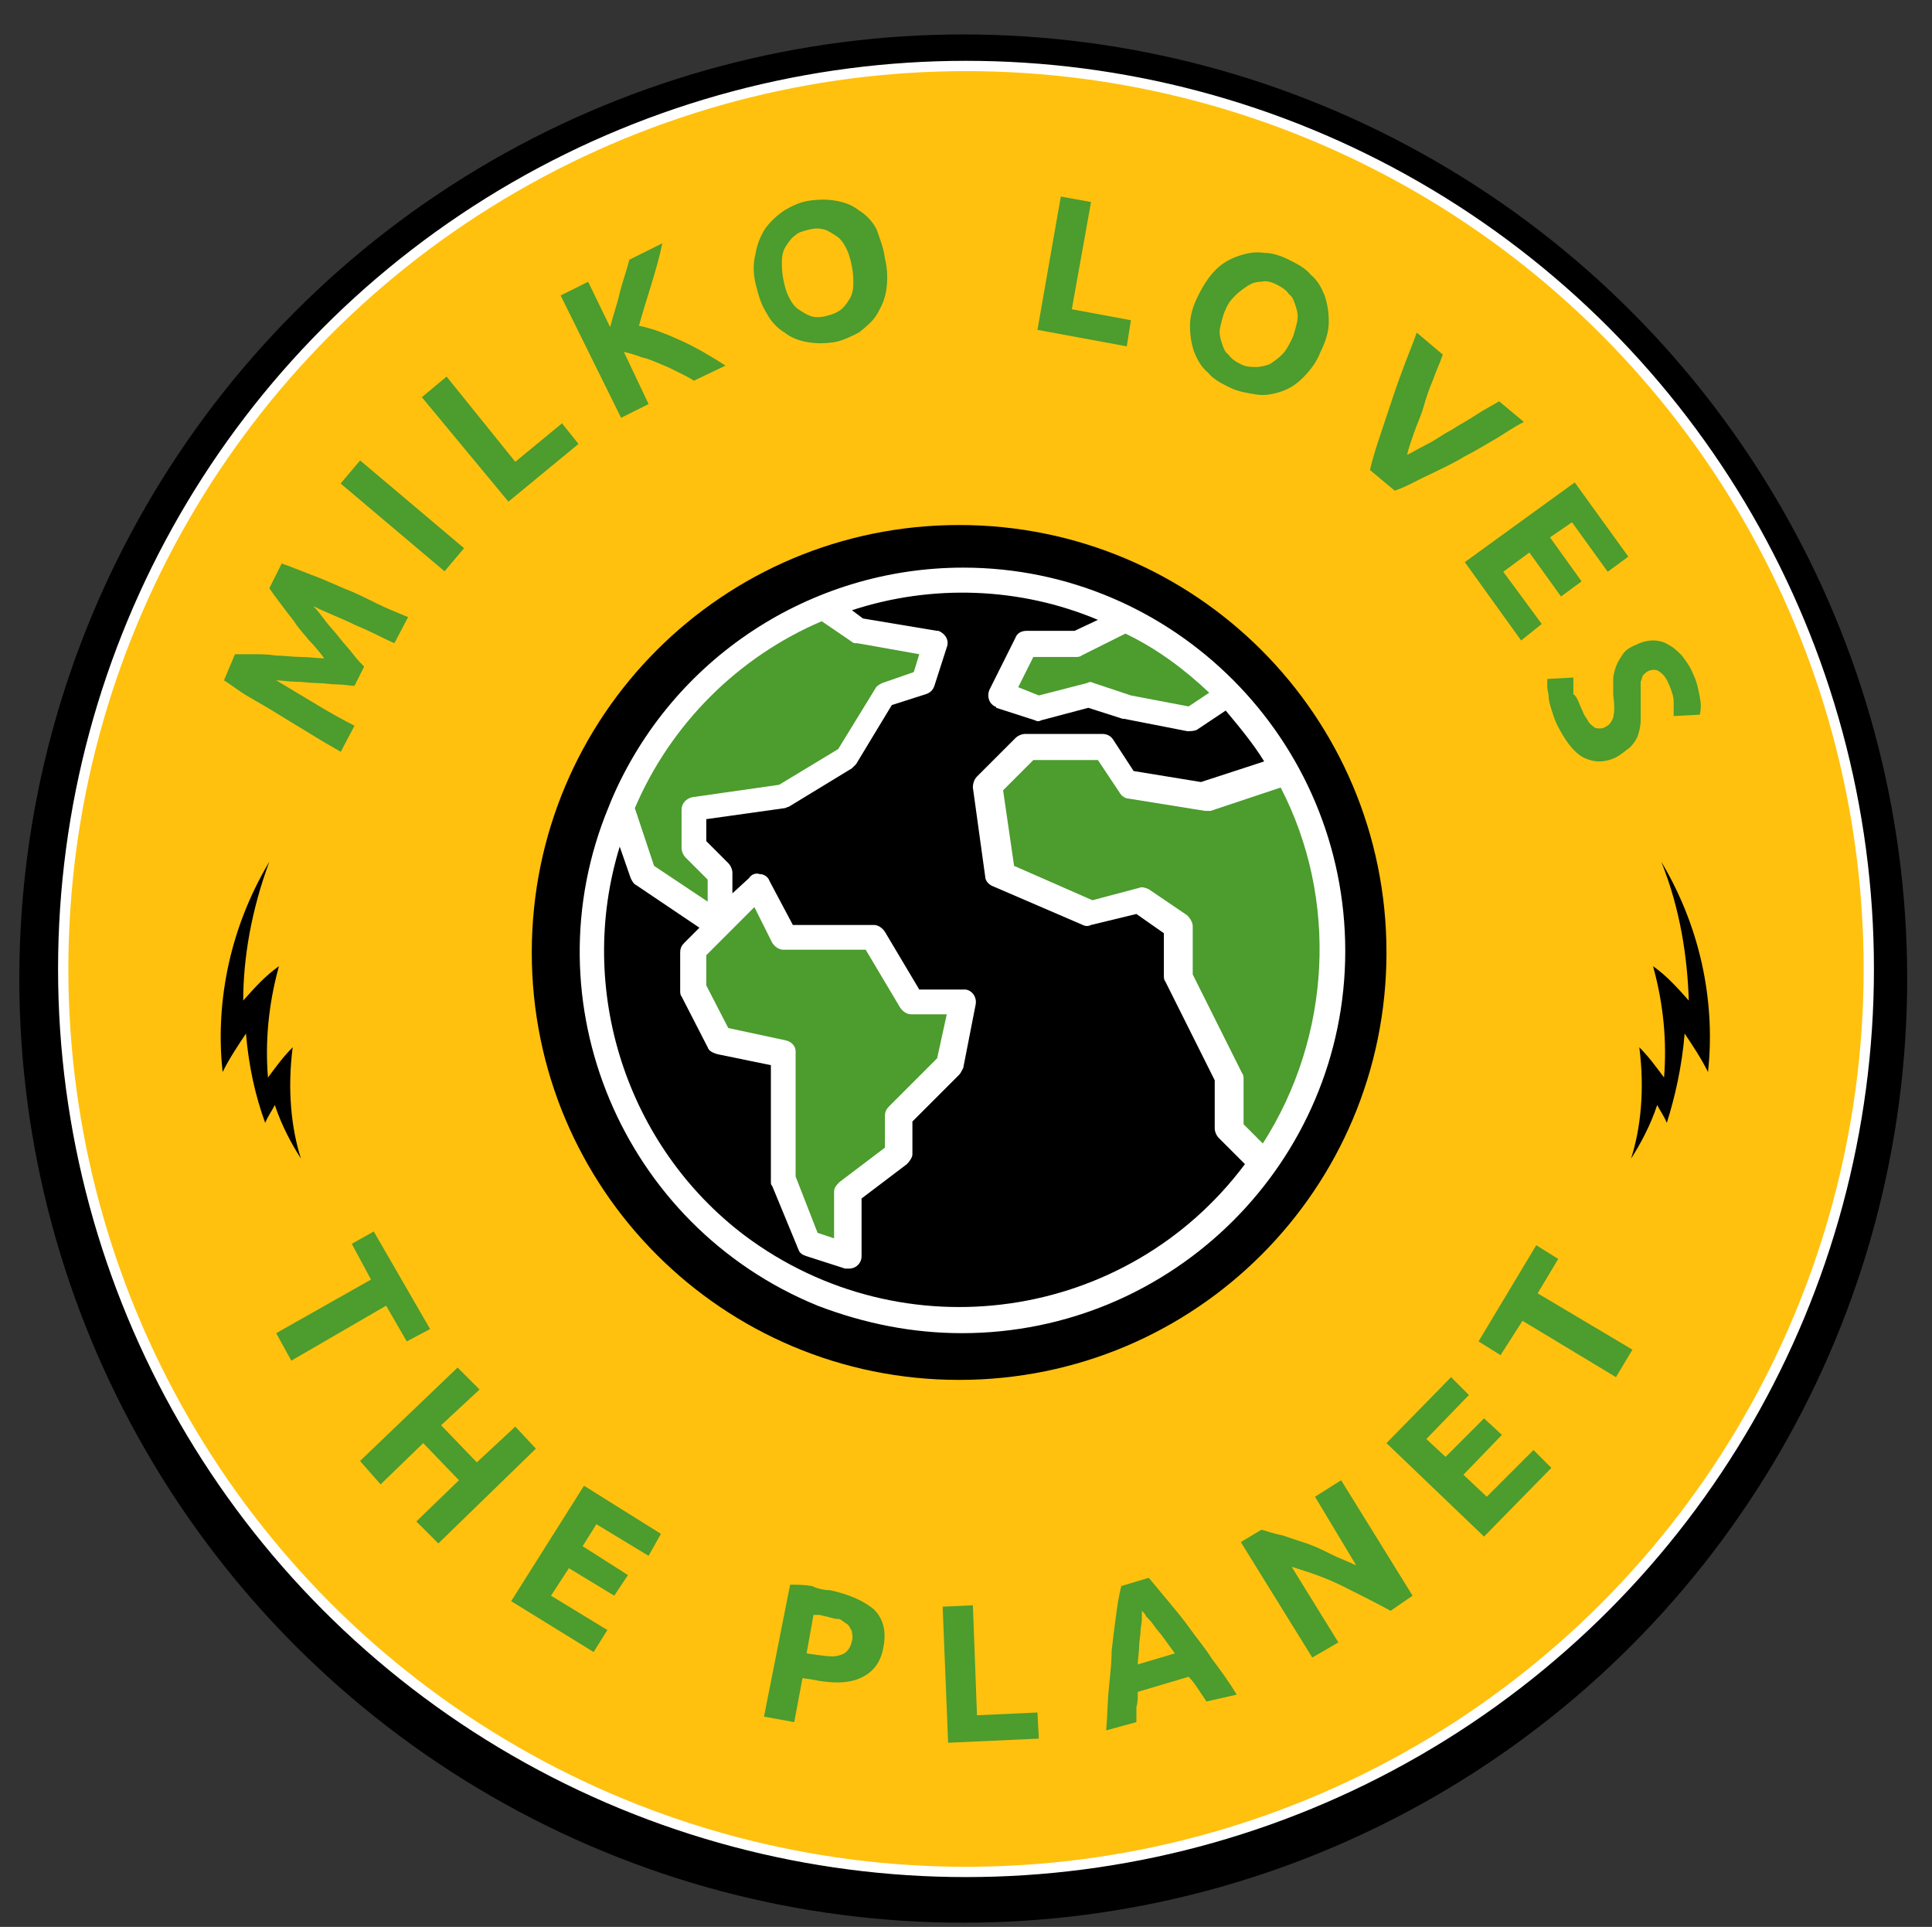
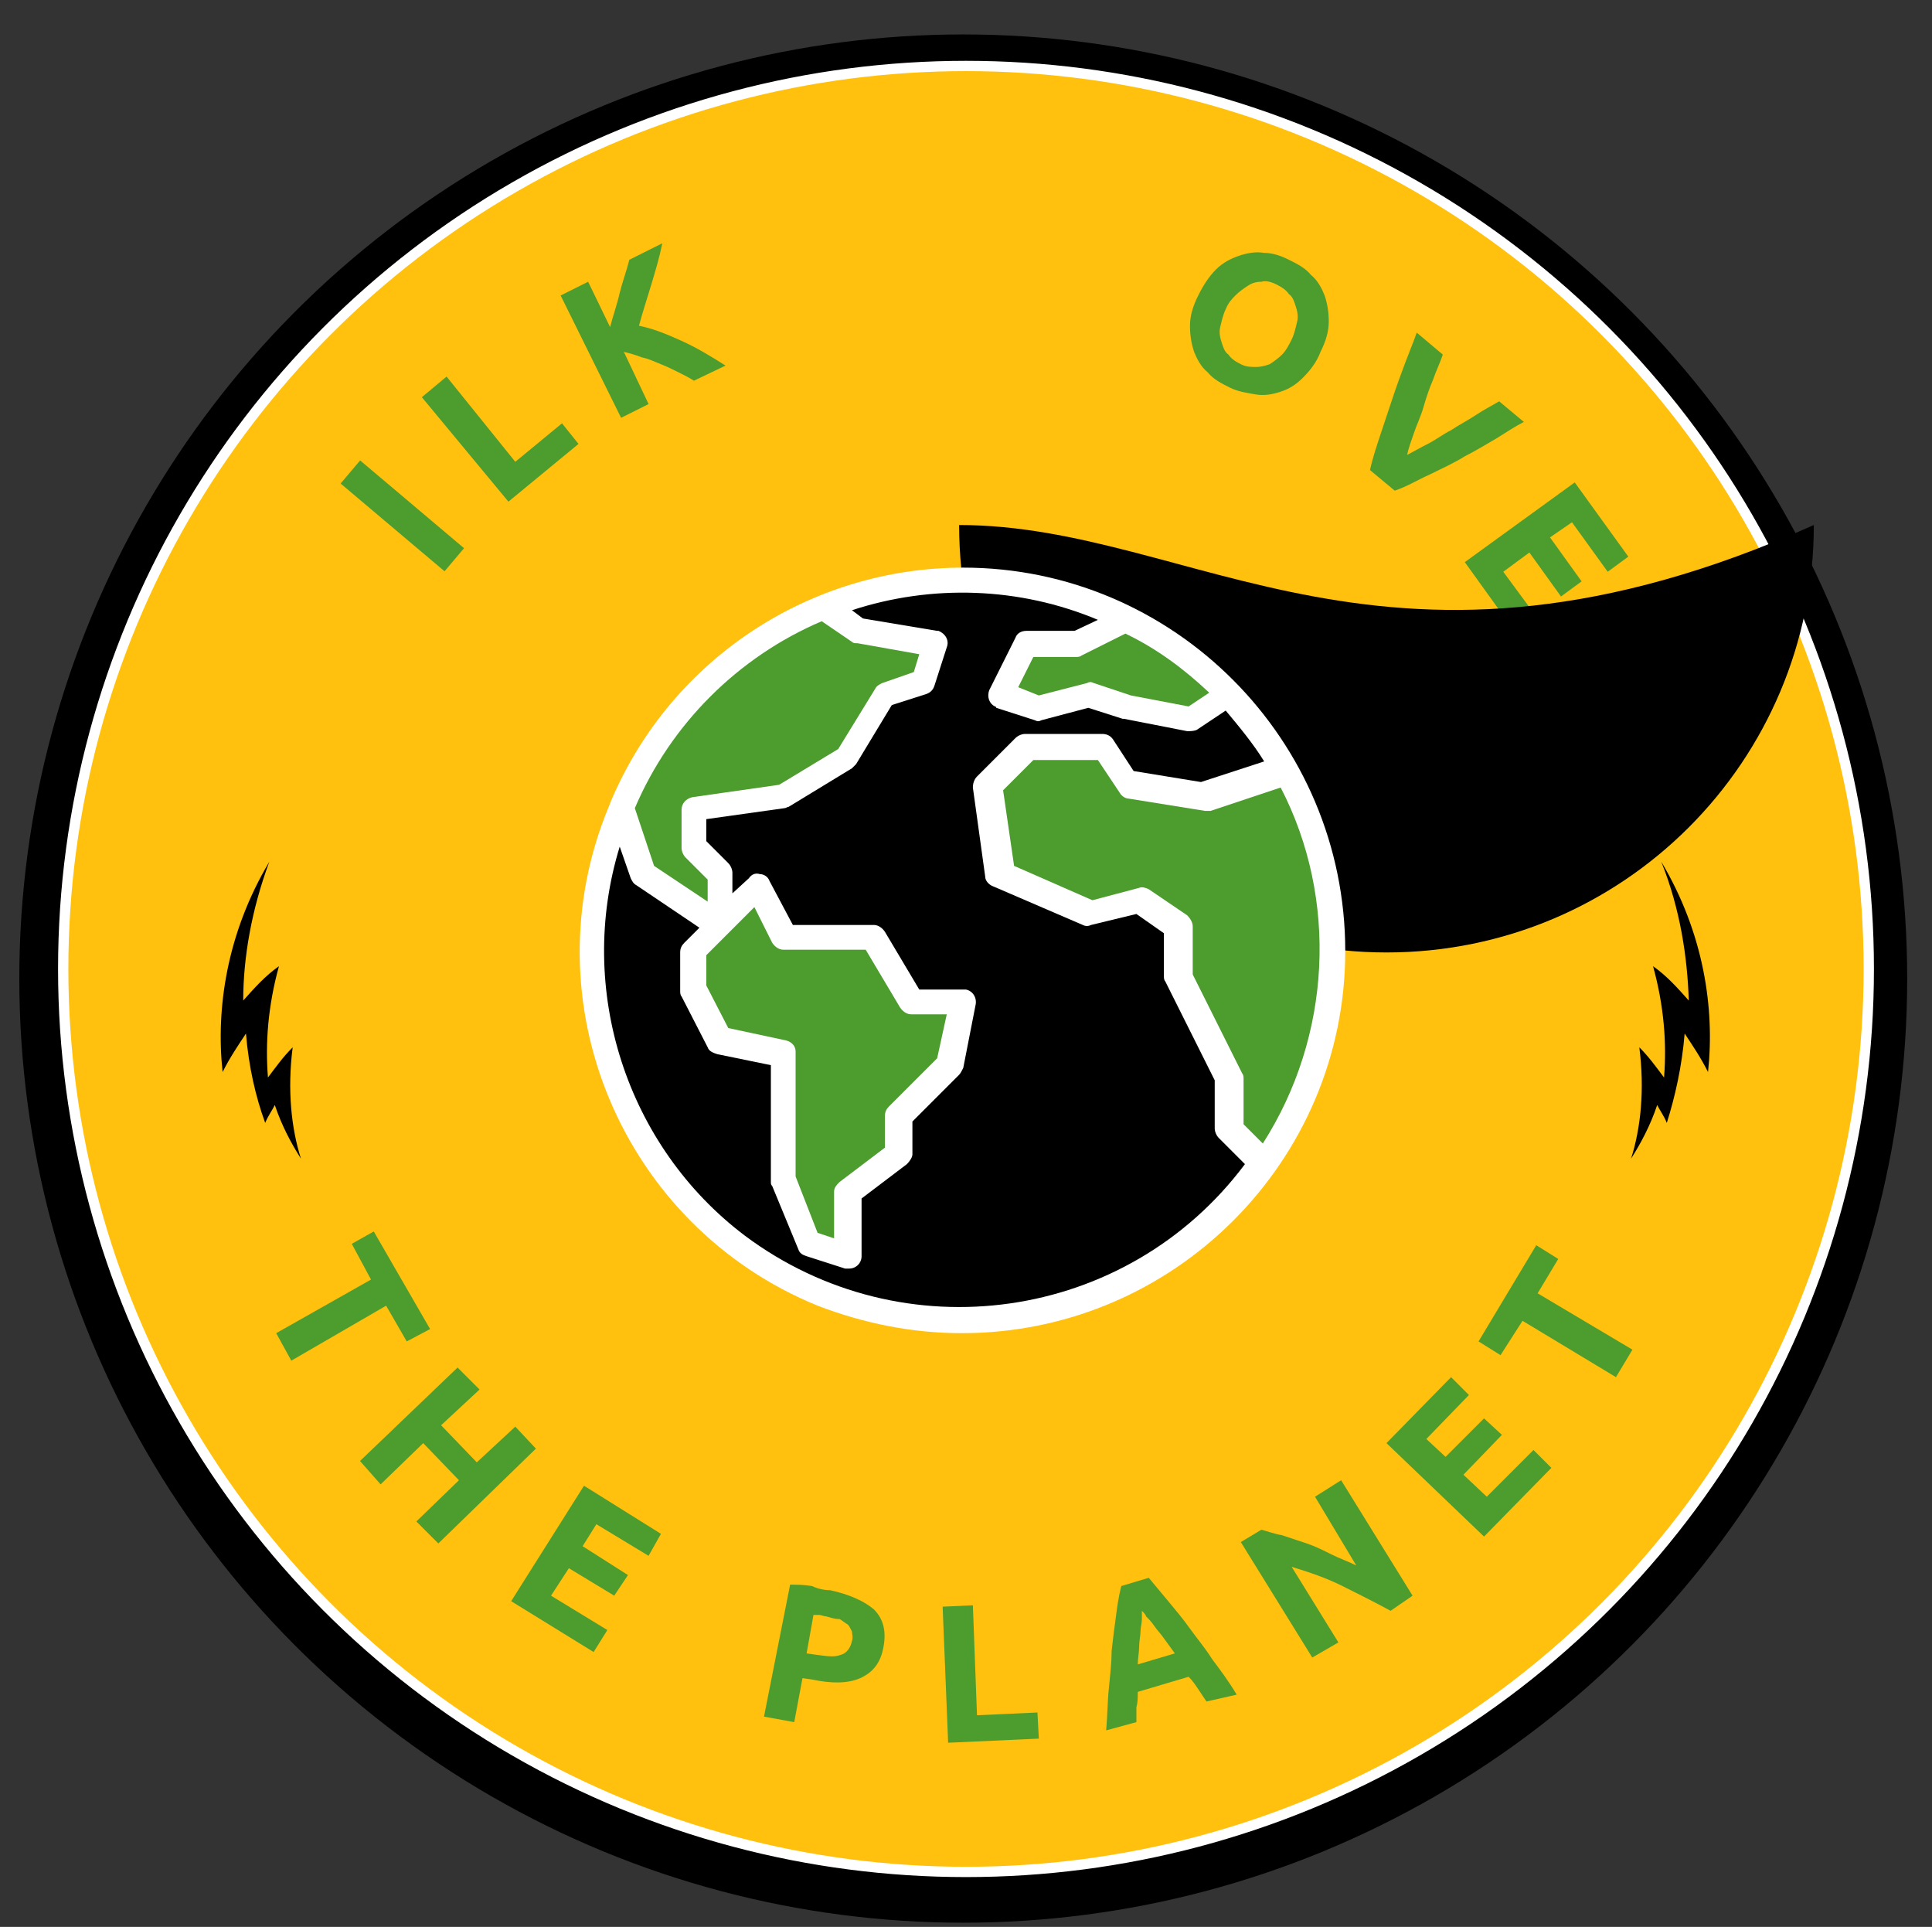
<svg xmlns="http://www.w3.org/2000/svg" version="1.1" id="Layer_1" x="0px" y="0px" viewBox="0 0 140.6 140.2" style="enable-background:new 0 0 140.6 140.2;" xml:space="preserve">
  <rect x="0" y="0" width="140.6" height="140.2" fill="#333333" stroke="none" />
  <style type="text/css">
	.st0{stroke:#000000;stroke-width:5.989;stroke-miterlimit:10;}
	.st1{fill:#FFC10E;stroke:#FFFFFF;stroke-width:0.749;stroke-miterlimit:10;}
	.st2{fill:#4C9C2E;}
	.st3{fill:#FFFFFF;}
</style>
  <g>
    <circle class="st0" cx="70.1" cy="71.2" r="65.7" />
    <circle class="st1" cx="70.3" cy="70.5" r="65.7" />
    <g>
      <path d="M19.6,62.7c-3.1,5.2-3.9,10.7-3.4,15.3c0.5-1,1.1-1.9,1.7-2.8c0.2,2.4,0.7,4.6,1.4,6.5c0.2-0.5,0.5-0.9,0.7-1.3    c0.5,1.5,1.2,2.8,1.9,3.9c-0.7-2.2-1-5-0.6-8.1c-0.7,0.7-1.2,1.4-1.8,2.2c-0.2-2.5,0-5.2,0.8-8.1c-1,0.7-1.8,1.6-2.6,2.5    C17.7,69.7,18.3,66.2,19.6,62.7" />
      <path d="M120.9,62.7c3.1,5.2,3.9,10.7,3.4,15.3c-0.5-1-1.1-1.9-1.7-2.8c-0.2,2.4-0.7,4.6-1.3,6.5c-0.2-0.5-0.5-0.9-0.7-1.3    c-0.5,1.5-1.2,2.8-1.9,3.9c0.7-2.2,1-5,0.6-8.1c0.7,0.7,1.2,1.4,1.8,2.2c0.2-2.5,0-5.2-0.8-8.1c1,0.7,1.8,1.6,2.6,2.5    C122.8,69.7,122.3,66.2,120.9,62.7" />
-       <path class="st2" d="M17.1,47.6c0.4,0,0.8,0,1.3,0c0.5,0,1.1,0,1.7,0.1c0.6,0,1.2,0.1,1.8,0.1c0.6,0,1.2,0.1,1.7,0.1    c-0.3-0.4-0.7-0.9-1.1-1.3c-0.4-0.5-0.8-0.9-1.1-1.4c-0.4-0.5-0.7-0.9-1-1.3c-0.3-0.4-0.6-0.8-0.8-1.1l0.9-1.8    c0.6,0.2,1.3,0.5,2.1,0.8c0.8,0.3,1.5,0.6,2.4,1c0.8,0.3,1.6,0.7,2.4,1.1c0.8,0.4,1.6,0.7,2.3,1l-1,1.9c-0.9-0.4-1.8-0.9-2.8-1.3    c-1-0.5-2.1-0.9-3.1-1.4c0.3,0.3,0.6,0.7,0.9,1.1c0.3,0.4,0.7,0.8,1,1.2c0.3,0.4,0.7,0.8,1,1.2c0.3,0.4,0.6,0.7,0.8,0.9l-0.7,1.4    c-0.3,0-0.8-0.1-1.2-0.1c-0.5,0-1-0.1-1.5-0.1c-0.5,0-1.1-0.1-1.6-0.1c-0.5,0-1-0.1-1.4-0.1c1,0.6,2,1.2,3,1.8    c1,0.6,1.9,1.1,2.7,1.5l-1,1.9c-0.7-0.4-1.4-0.8-2.2-1.3c-0.8-0.5-1.5-0.9-2.3-1.4c-0.8-0.5-1.5-0.9-2.2-1.3    c-0.7-0.4-1.3-0.9-1.8-1.2L17.1,47.6z" />
      <rect x="28.2" y="32.6" transform="matrix(0.645 -0.764 0.764 0.645 -18.307 35.699)" class="st2" width="2.2" height="9.9" />
      <polygon class="st2" points="40.9,30.8 42.1,32.3 37,36.5 30.7,28.9 32.5,27.4 37.5,33.6   " />
      <path class="st2" d="M50.5,27.7c-0.3-0.2-0.7-0.4-1.1-0.6c-0.4-0.2-0.8-0.4-1.3-0.6c-0.5-0.2-0.9-0.4-1.4-0.5    c-0.5-0.2-0.9-0.3-1.3-0.4l1.8,3.8l-2,1l-4.4-8.9l2-1l1.6,3.3c0.2-0.8,0.5-1.6,0.7-2.5c0.2-0.8,0.5-1.6,0.7-2.4l2.4-1.2    c-0.2,1-0.5,2-0.8,3c-0.3,1-0.6,1.9-0.9,3c1,0.2,2,0.6,3.1,1.1c1.1,0.5,2.1,1.1,3.2,1.8L50.5,27.7z" />
-       <path class="st2" d="M64.4,18.8c0.2,0.8,0.2,1.6,0.1,2.3c-0.1,0.7-0.4,1.3-0.7,1.8c-0.3,0.5-0.8,0.9-1.3,1.3    c-0.6,0.3-1.2,0.6-1.8,0.7c-0.7,0.1-1.3,0.1-1.9,0c-0.6-0.1-1.2-0.3-1.7-0.7c-0.5-0.3-1-0.8-1.3-1.4c-0.4-0.6-0.6-1.3-0.8-2.1    c-0.2-0.8-0.2-1.6,0-2.3c0.1-0.7,0.4-1.3,0.7-1.8c0.4-0.5,0.8-0.9,1.4-1.3c0.5-0.3,1.1-0.6,1.8-0.7c0.7-0.1,1.3-0.1,1.9,0    c0.6,0.1,1.2,0.3,1.7,0.7c0.5,0.3,1,0.8,1.3,1.4C64,17.3,64.3,18,64.4,18.8 M57,20.3c0.1,0.5,0.2,0.9,0.4,1.3    c0.2,0.4,0.4,0.7,0.7,0.9c0.3,0.2,0.6,0.4,0.9,0.5c0.3,0.1,0.7,0.1,1.1,0c0.4-0.1,0.7-0.2,1-0.4c0.3-0.2,0.5-0.5,0.7-0.8    c0.2-0.3,0.3-0.7,0.3-1.1c0-0.4,0-0.8-0.1-1.3c-0.1-0.5-0.2-0.9-0.4-1.3c-0.2-0.4-0.4-0.7-0.7-0.9c-0.3-0.2-0.6-0.4-0.9-0.5    c-0.4-0.1-0.7-0.1-1.1,0c-0.4,0.1-0.8,0.2-1,0.4c-0.3,0.2-0.5,0.5-0.7,0.8c-0.2,0.3-0.3,0.7-0.3,1.1C56.9,19.4,56.9,19.8,57,20.3" />
-       <polygon class="st2" points="82.3,23.3 82,25.2 75.5,24 77.2,14.3 79.4,14.7 78,22.5   " />
      <path class="st2" d="M96.1,25.6c-0.3,0.8-0.8,1.4-1.3,1.9c-0.5,0.5-1,0.8-1.6,1c-0.6,0.2-1.2,0.3-1.8,0.2    c-0.6-0.1-1.3-0.2-1.9-0.5c-0.6-0.3-1.2-0.6-1.6-1.1c-0.5-0.4-0.8-1-1-1.5c-0.2-0.6-0.3-1.2-0.3-1.9c0-0.7,0.2-1.4,0.6-2.2    c0.4-0.8,0.8-1.4,1.3-1.9c0.5-0.5,1.1-0.8,1.7-1c0.6-0.2,1.2-0.3,1.8-0.2c0.6,0,1.2,0.2,1.8,0.5c0.6,0.3,1.2,0.6,1.6,1.1    c0.5,0.4,0.8,1,1,1.5c0.2,0.6,0.3,1.2,0.3,1.9S96.5,24.8,96.1,25.6 M89.2,22.5c-0.2,0.4-0.3,0.9-0.4,1.3c-0.1,0.4,0,0.8,0.1,1.1    c0.1,0.3,0.2,0.7,0.5,0.9c0.2,0.3,0.5,0.5,0.9,0.7c0.4,0.2,0.7,0.2,1.1,0.2c0.4,0,0.7-0.1,1-0.2c0.3-0.2,0.6-0.4,0.9-0.7    c0.3-0.3,0.5-0.7,0.7-1.1c0.2-0.4,0.3-0.9,0.4-1.3c0.1-0.4,0-0.8-0.1-1.1c-0.1-0.3-0.2-0.7-0.5-0.9c-0.2-0.3-0.5-0.5-0.9-0.7    c-0.4-0.2-0.8-0.3-1.1-0.2c-0.4,0-0.7,0.1-1,0.3c-0.3,0.2-0.6,0.4-0.9,0.7C89.7,21.7,89.4,22,89.2,22.5" />
      <path class="st2" d="M99.7,34.2c0.2-0.9,0.5-1.8,0.8-2.7c0.3-0.9,0.6-1.8,0.9-2.7c0.3-0.9,0.6-1.7,0.9-2.5    c0.3-0.8,0.6-1.5,0.8-2.1l1.9,1.6c-0.2,0.6-0.5,1.2-0.7,1.8c-0.3,0.7-0.5,1.3-0.7,2c-0.2,0.7-0.5,1.3-0.7,1.9    c-0.2,0.6-0.4,1.1-0.5,1.6c0.4-0.2,0.9-0.5,1.5-0.8c0.6-0.3,1.1-0.7,1.7-1c0.6-0.4,1.2-0.7,1.8-1.1c0.6-0.4,1.2-0.7,1.7-1l1.8,1.5    c-0.6,0.3-1.2,0.7-2,1.2c-0.7,0.4-1.5,0.9-2.3,1.3c-0.8,0.5-1.7,0.9-2.5,1.3c-0.9,0.4-1.7,0.9-2.6,1.2L99.7,34.2z" />
      <polygon class="st2" points="106.6,40.9 114.6,35.1 118.5,40.5 117,41.6 114.4,38 112.8,39.1 115.1,42.3 113.6,43.4 111.3,40.2     109.4,41.6 112.2,45.4 110.7,46.6   " />
      <path class="st2" d="M115.2,51.8c0.1,0.3,0.3,0.5,0.4,0.7c0.1,0.2,0.3,0.3,0.4,0.4c0.1,0.1,0.3,0.1,0.4,0.1c0.1,0,0.3,0,0.4-0.1    c0.3-0.1,0.5-0.4,0.6-0.7c0.1-0.4,0.1-0.9,0-1.7c0-0.3,0-0.7,0-1c0-0.4,0.1-0.7,0.2-1c0.1-0.3,0.3-0.6,0.5-0.9    c0.2-0.3,0.5-0.5,1-0.7c0.4-0.2,0.8-0.3,1.2-0.3c0.4,0,0.8,0.1,1.1,0.3c0.4,0.2,0.7,0.5,1,0.8c0.3,0.4,0.6,0.8,0.8,1.3    c0.3,0.6,0.4,1.2,0.5,1.7c0.1,0.5,0.1,0.9,0,1.3l-1.9,0.1c0-0.3,0-0.6,0-1c0-0.4-0.1-0.7-0.3-1.2c-0.2-0.5-0.4-0.8-0.7-1    c-0.2-0.2-0.5-0.2-0.8-0.1c-0.2,0.1-0.3,0.2-0.4,0.3c-0.1,0.1-0.1,0.3-0.2,0.5c0,0.2,0,0.4,0,0.6c0,0.2,0,0.5,0,0.7    c0,0.5,0,1,0,1.5c0,0.4-0.1,0.8-0.2,1.1c-0.1,0.3-0.3,0.6-0.6,0.9c-0.3,0.2-0.6,0.5-1,0.7c-0.8,0.4-1.6,0.4-2.4,0    c-0.7-0.4-1.3-1.2-1.9-2.4c-0.2-0.4-0.3-0.8-0.4-1.1c-0.1-0.3-0.2-0.7-0.2-0.9c0-0.3-0.1-0.5-0.1-0.7c0-0.2,0-0.4,0-0.6l1.9-0.1    c0,0.3,0,0.7,0,1.2C114.8,50.7,114.9,51.2,115.2,51.8" />
      <polygon class="st2" points="31.3,96.7 29.6,97.6 28.1,95 21.2,99 20.1,97 27,93.1 25.6,90.5 27.2,89.6   " />
      <polygon class="st2" points="37.5,103.8 39,105.4 31.9,112.3 30.3,110.7 33.4,107.7 30.8,105 27.7,108 26.2,106.3 33.3,99.5     34.9,101.1 32.1,103.7 34.7,106.4   " />
      <polygon class="st2" points="37.2,116.5 42.5,108.1 48.1,111.6 47.2,113.2 43.4,110.9 42.4,112.5 45.7,114.6 44.7,116.1     41.4,114.1 40.1,116.1 44.2,118.6 43.2,120.2   " />
      <path class="st2" d="M60.4,115.7c1.4,0.3,2.5,0.8,3.2,1.4c0.7,0.7,0.9,1.6,0.7,2.7c-0.2,1.2-0.8,1.9-1.7,2.3    c-0.9,0.4-2.1,0.4-3.5,0.1l-0.7-0.1l-0.6,3.2l-2.2-0.4l1.9-9.6c0.5,0,1,0,1.6,0.1C59.5,115.6,60,115.7,60.4,115.7 M60.1,117.6    c-0.2,0-0.3-0.1-0.5-0.1c-0.2,0-0.3,0-0.4,0l-0.5,2.8l0.7,0.1c0.8,0.1,1.3,0.2,1.8,0c0.4-0.1,0.7-0.5,0.8-1c0.1-0.3,0-0.5,0-0.7    c-0.1-0.2-0.2-0.4-0.3-0.5c-0.2-0.1-0.4-0.3-0.6-0.4C60.7,117.8,60.5,117.7,60.1,117.6" />
      <polygon class="st2" points="75.5,124.6 75.6,126.5 69,126.8 68.6,116.9 70.8,116.8 71.1,124.8   " />
      <path class="st2" d="M87.8,123.8c-0.2-0.3-0.4-0.6-0.6-0.9c-0.2-0.3-0.4-0.6-0.7-0.9l-3.7,1.1c0,0.4,0,0.8-0.1,1.1    c0,0.4,0,0.8,0,1.1l-2.2,0.6c0.1-1.1,0.1-2.2,0.2-3.1c0.1-1,0.2-1.9,0.2-2.7c0.1-0.9,0.2-1.7,0.3-2.4c0.1-0.8,0.2-1.5,0.4-2.3    l2-0.6c0.5,0.6,1,1.2,1.5,1.8c0.5,0.6,1,1.2,1.5,1.9c0.5,0.7,1.1,1.4,1.6,2.2c0.6,0.8,1.2,1.6,1.8,2.6L87.8,123.8z M83.1,117.2    c0,0.1,0,0.4,0,0.6c0,0.3-0.1,0.6-0.1,0.9c0,0.3-0.1,0.7-0.1,1.1c0,0.4-0.1,0.9-0.1,1.3l2.7-0.8c-0.3-0.4-0.5-0.7-0.8-1.1    c-0.2-0.3-0.5-0.6-0.7-0.9c-0.2-0.3-0.4-0.5-0.6-0.7C83.4,117.5,83.2,117.3,83.1,117.2" />
      <path class="st2" d="M101.2,117.2c-1.1-0.6-2.3-1.2-3.5-1.8c-1.2-0.6-2.4-1-3.7-1.4l3.4,5.5l-1.9,1.1l-5.2-8.4l1.5-0.9    c0.4,0.1,0.9,0.3,1.5,0.4c0.6,0.2,1.2,0.4,1.8,0.6c0.6,0.2,1.2,0.5,1.8,0.8c0.6,0.3,1.2,0.5,1.8,0.8l-3-5l1.9-1.2l5.2,8.4    L101.2,117.2z" />
      <polygon class="st2" points="108,111.8 100.9,105 105.6,100.2 106.9,101.5 103.8,104.7 105.2,106 108,103.2 109.3,104.4     106.5,107.3 108.2,108.9 111.6,105.5 112.9,106.8   " />
      <polygon class="st2" points="111.8,90.6 113.4,91.6 111.9,94.1 118.8,98.2 117.6,100.2 110.8,96.1 109.2,98.6 107.6,97.6   " />
      <g>
-         <path d="M69.8,38.2c-17.2,0-31.1,13.9-31.1,31.1c0,17.2,13.9,31.1,31.1,31.1s31.1-13.9,31.1-31.1C100.9,52.1,87,38.2,69.8,38.2" />
+         <path d="M69.8,38.2c0,17.2,13.9,31.1,31.1,31.1s31.1-13.9,31.1-31.1C100.9,52.1,87,38.2,69.8,38.2" />
        <path class="st3" d="M70,97c15.4,0,27.9-12.5,27.9-27.8c0-15.4-12.5-27.9-27.8-27.9c-11.1,0-21.2,6.6-25.6,16.9l-0.2,0.5     C38.4,72.9,45.3,89.2,59.5,95C62.9,96.3,66.4,97,70,97" />
        <path class="st2" d="M91.9,83.2l-1.4-1.4v-3.3c0-0.1,0-0.3-0.1-0.4l-3.6-7.2v-3.5c0-0.3-0.2-0.6-0.4-0.8l-2.8-1.9     c-0.2-0.1-0.5-0.2-0.7-0.1l-3.4,0.9l-5.7-2.5l-0.8-5.5l2.2-2.2h4.7l1.6,2.4c0.1,0.2,0.4,0.4,0.6,0.4l5.6,0.9c0.1,0,0.3,0,0.4,0     l5.1-1.7C97.4,65.4,96.9,75.4,91.9,83.2L91.9,83.2z" />
        <path class="st2" d="M88,50.4l-1.5,1l-4.2-0.8l-2.7-0.9c-0.2-0.1-0.3-0.1-0.5,0l-3.5,0.9L74.1,50l1.1-2.2h3.1     c0.1,0,0.3,0,0.4-0.1l3.2-1.6C84.2,47.2,86.2,48.7,88,50.4" />
        <path class="st2" d="M59.8,45.2l2.2,1.5c0.1,0.1,0.2,0.1,0.4,0.1l4.5,0.8l-0.4,1.3l-2.3,0.8c-0.2,0.1-0.4,0.2-0.5,0.4L61,54.5     l-4.3,2.6L50.4,58c-0.5,0.1-0.8,0.5-0.8,0.9v2.8c0,0.2,0.1,0.5,0.3,0.7l1.6,1.6v1.6L47.6,63l-1.4-4.2     C48.8,52.7,53.7,47.8,59.8,45.2" />
        <path class="st2" d="M57.2,75.7L53,74.8l-1.6-3.1v-2.2l3.5-3.5l1.3,2.6c0.2,0.3,0.5,0.5,0.8,0.5h6l2.5,4.2     c0.2,0.3,0.5,0.5,0.8,0.5h2.6L68.2,77l-3.5,3.5c-0.2,0.2-0.3,0.4-0.3,0.7v2.3L61.1,86c-0.2,0.2-0.4,0.4-0.4,0.7v3.4l-1.2-0.4     l-1.6-4.1v-9.1C57.9,76.1,57.6,75.8,57.2,75.7" />
        <path d="M45.1,61.6l0.8,2.3c0.1,0.2,0.2,0.4,0.4,0.5l4.6,3.1l-1.1,1.1c-0.2,0.2-0.3,0.4-0.3,0.7v2.8c0,0.1,0,0.3,0.1,0.4l1.9,3.7     c0.1,0.3,0.4,0.4,0.7,0.5l3.9,0.8v8.5c0,0.1,0,0.2,0.1,0.3l1.9,4.6c0.1,0.3,0.3,0.4,0.6,0.5l2.8,0.9c0.1,0,0.2,0,0.3,0     c0.5,0,0.9-0.4,0.9-0.9v-4.2l3.3-2.5c0.2-0.2,0.4-0.5,0.4-0.7v-2.4l3.4-3.4c0.1-0.1,0.2-0.3,0.3-0.5l0.9-4.6     c0.1-0.5-0.2-1-0.7-1.1c-0.1,0-0.1,0-0.2,0h-3.2l-2.5-4.2c-0.2-0.3-0.5-0.5-0.8-0.5h-5.9L56,64.1c-0.1-0.3-0.4-0.5-0.7-0.5     c-0.3-0.1-0.6,0-0.8,0.3L53.3,65v-1.5c0-0.2-0.1-0.5-0.3-0.7l-1.6-1.6v-1.6l5.7-0.8c0.1,0,0.2-0.1,0.3-0.1l4.6-2.8     c0.1-0.1,0.2-0.2,0.3-0.3l2.6-4.3l2.5-0.8c0.3-0.1,0.5-0.3,0.6-0.6l0.9-2.8c0.2-0.5-0.1-1-0.6-1.2c0,0-0.1,0-0.1,0l-5.4-0.9     L62,44.4c5.8-1.9,12.2-1.7,17.9,0.7l-1.7,0.8h-3.5c-0.4,0-0.7,0.2-0.8,0.5L72,50.2c-0.2,0.5,0,1,0.4,1.2c0,0,0.1,0,0.1,0.1     l2.8,0.9c0.2,0.1,0.3,0.1,0.5,0l3.4-0.9l2.5,0.8c0,0,0.1,0,0.1,0l4.6,0.9c0.2,0,0.5,0,0.7-0.1l2.1-1.4c1,1.2,2,2.4,2.8,3.7     l-4.6,1.5l-4.9-0.8L81,53.8c-0.2-0.3-0.5-0.4-0.8-0.4h-5.6c-0.2,0-0.5,0.1-0.7,0.3l-2.8,2.8c-0.2,0.2-0.3,0.5-0.3,0.8l0.9,6.5     c0,0.3,0.3,0.6,0.6,0.7l6.5,2.8c0.2,0.1,0.4,0.1,0.6,0l3.3-0.8l2,1.4V71c0,0.1,0,0.3,0.1,0.4l3.6,7.2v3.5c0,0.2,0.1,0.5,0.3,0.7     l1.9,1.9c-8.6,11.5-24.9,13.8-36.4,5.2C45.6,83.4,41.9,72,45.1,61.6" />
      </g>
    </g>
  </g>
</svg>